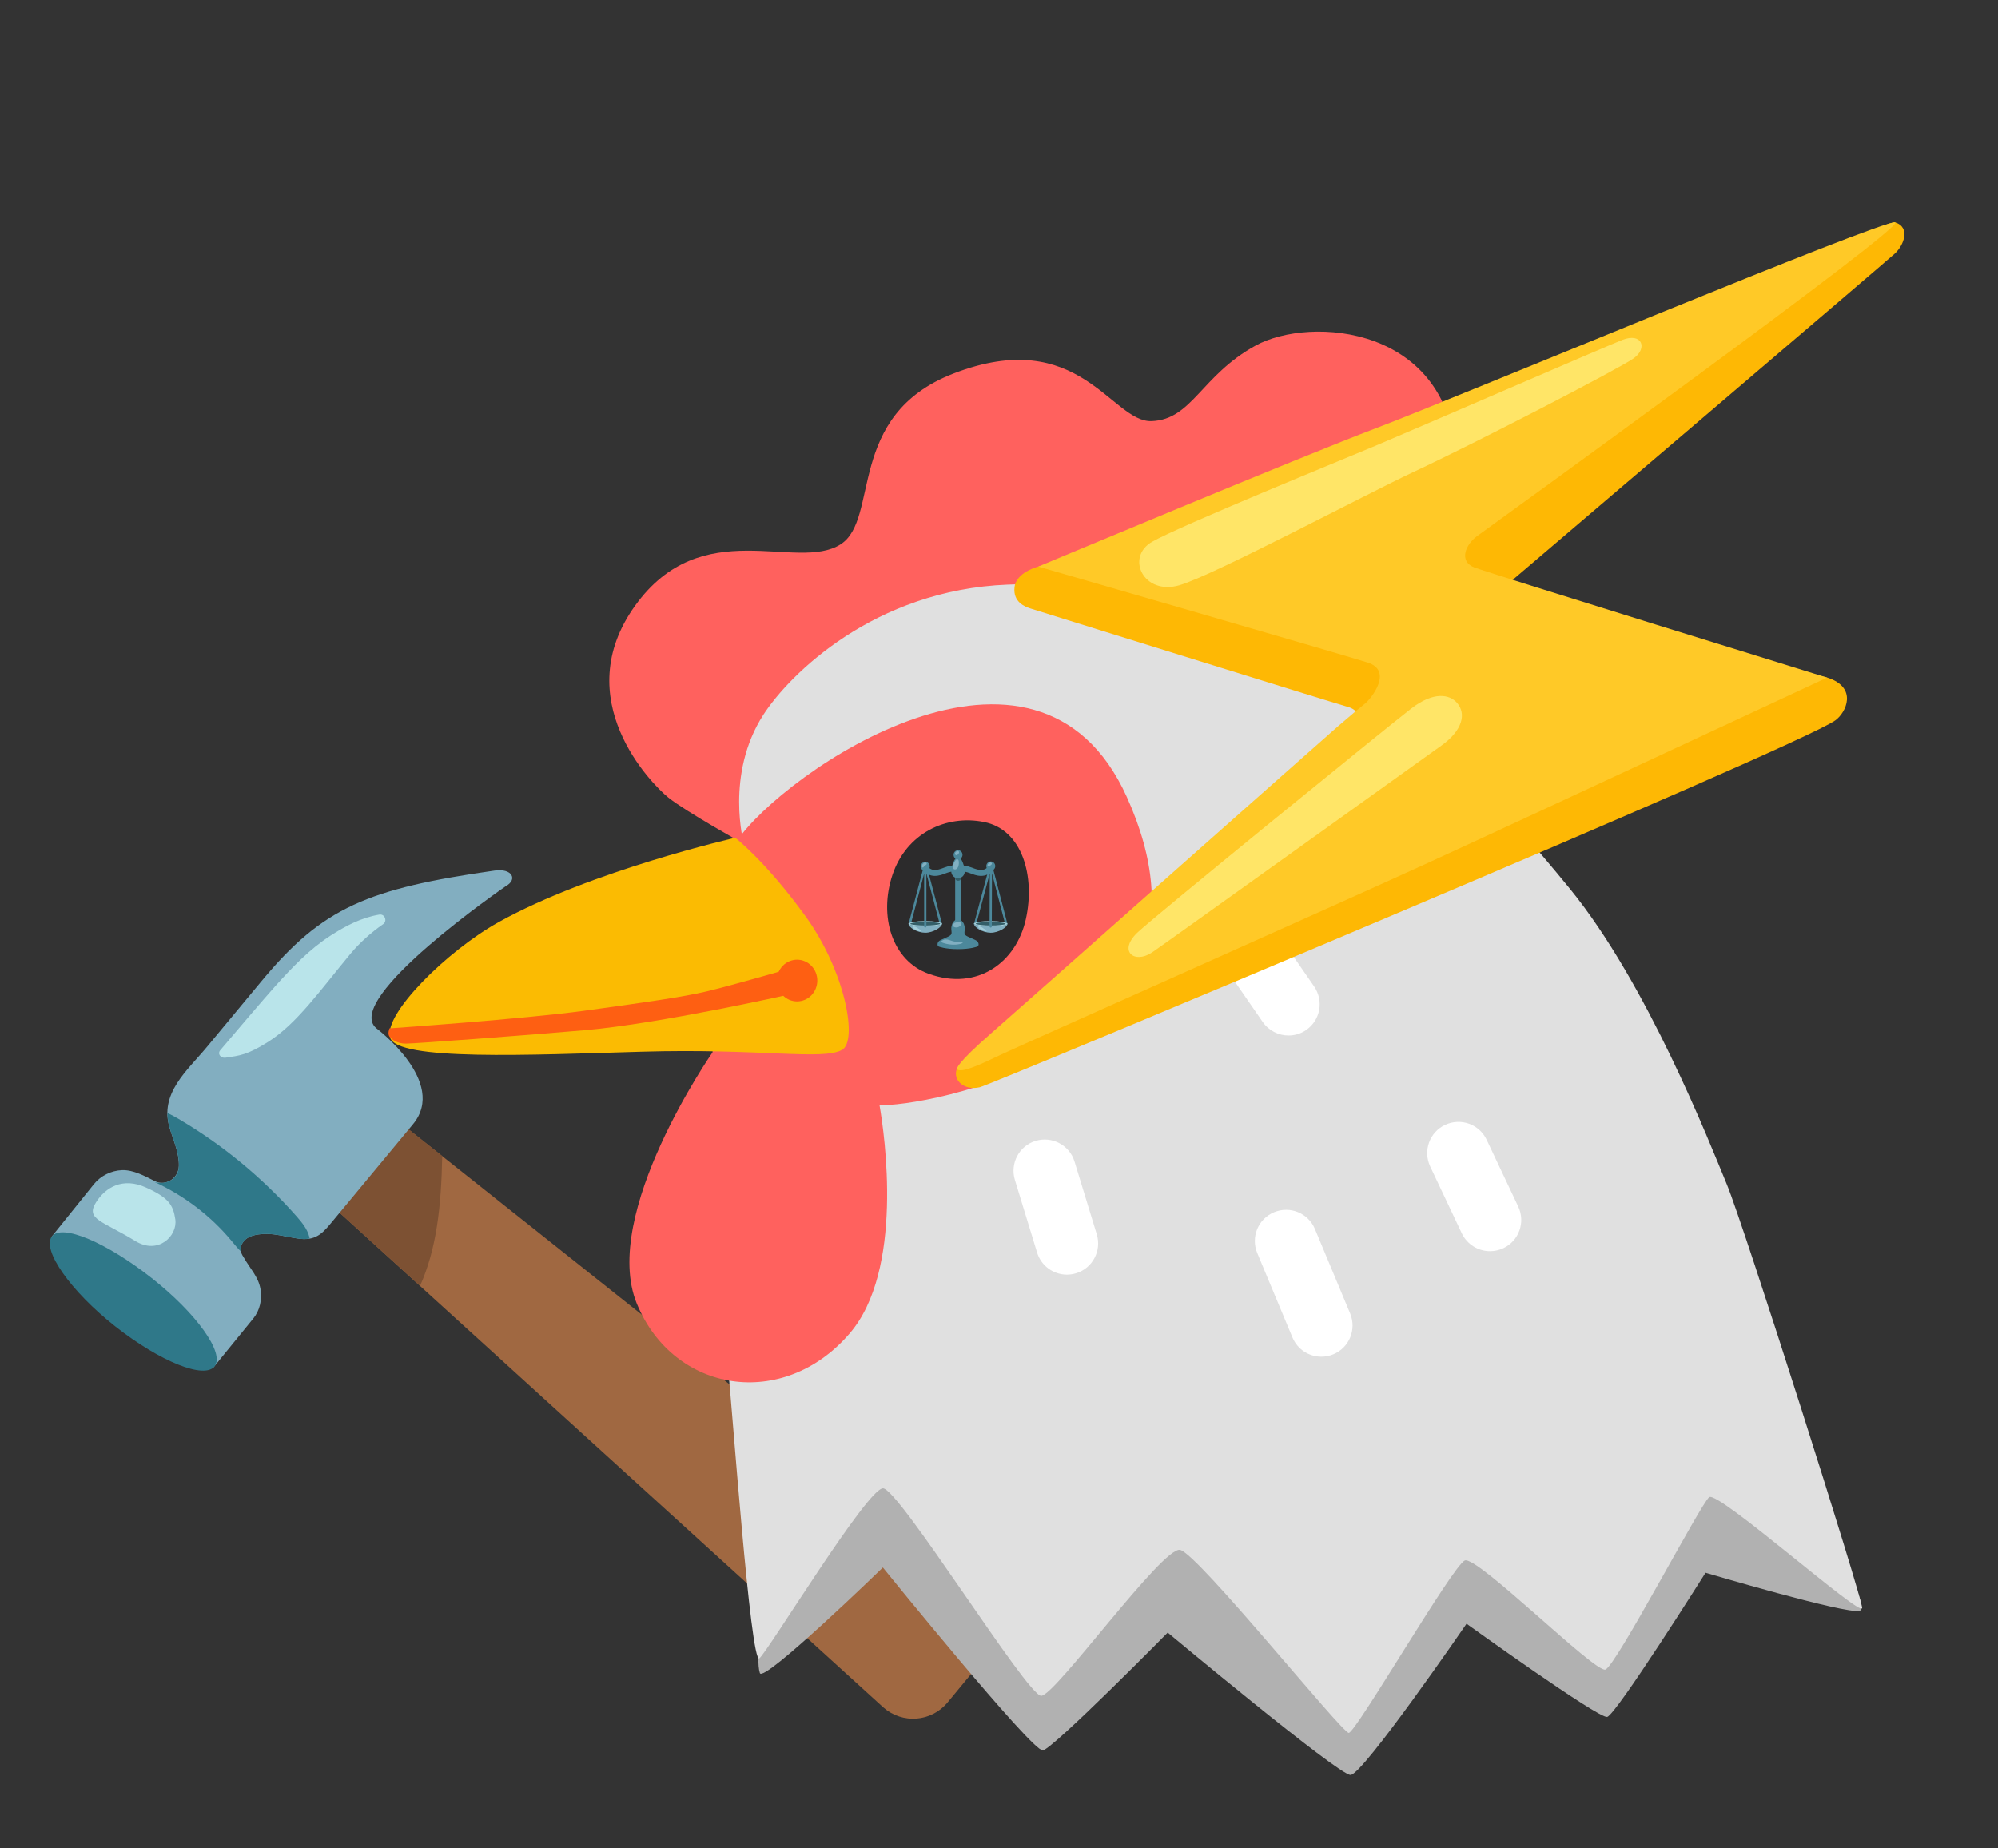
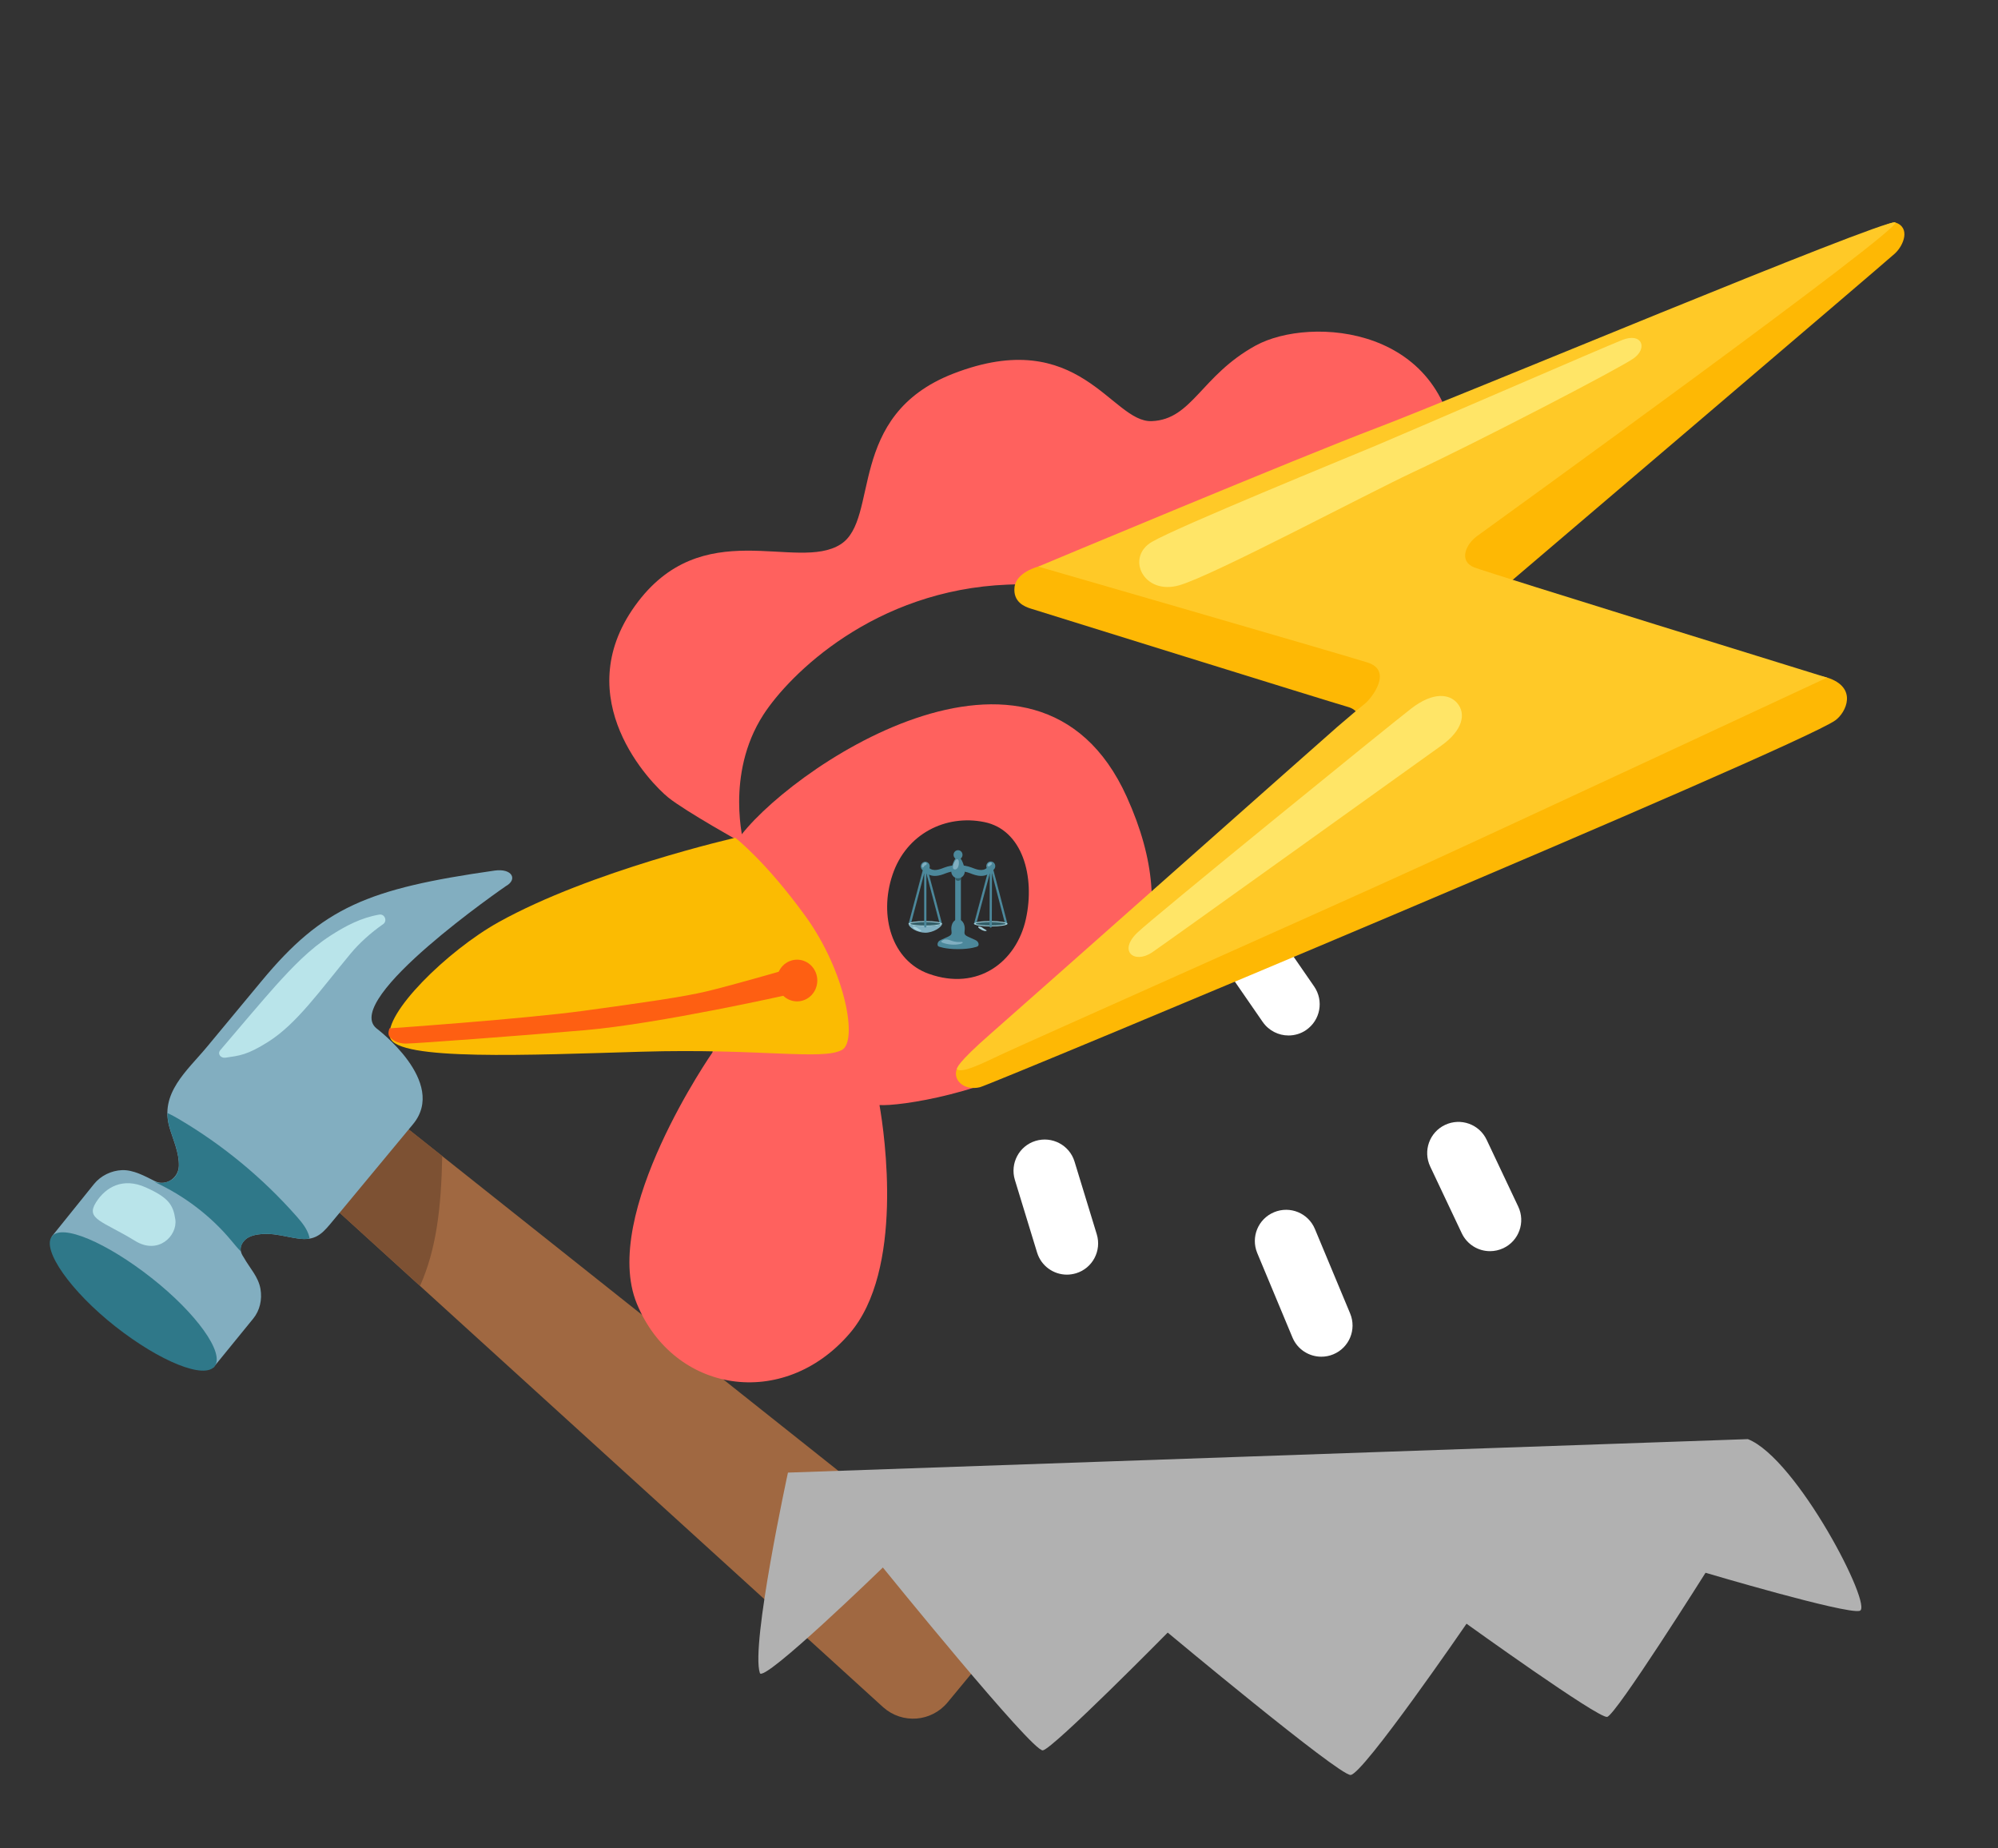
<svg xmlns="http://www.w3.org/2000/svg" width="160" height="148" viewBox="0 0 160 148" fill="none">
  <rect x="0" y="0" width="160" height="148" fill="#333333" stroke="none" />
  <path d="M79.263 132.226L75.884 136.308C74.581 137.878 72.264 138.058 70.731 136.703L15.41 86.387L20.67 80.856L78.763 127.006C80.335 128.305 80.56 130.657 79.263 132.226Z" fill="#A06841" />
  <path d="M20.468 90.984L33.636 102.962C34.945 100.034 35.332 96.705 35.414 92.566L22.959 82.673C22.209 83.535 21.598 84.524 21.18 85.594C20.511 87.295 20.31 89.146 20.468 90.984Z" fill="#7D5133" />
  <path d="M39.608 69.707C29.447 71.154 25.837 72.656 20.961 78.535C19.501 80.296 18.036 82.059 16.576 83.82C14.985 85.737 12.755 87.538 13.58 90.303C13.88 91.311 14.352 92.305 14.322 93.359C14.289 94.35 13.271 95.001 12.406 94.574C11.597 94.168 10.689 93.661 9.774 93.691C8.913 93.726 8.068 94.134 7.524 94.81L4.149 99.002C4.149 99.002 3.947 101.432 9.135 105.861C14.323 110.289 17.097 109.484 17.097 109.484L20.276 105.582C20.812 104.925 21.003 104.057 20.86 103.21C20.689 102.224 20.008 101.547 19.535 100.707C19.444 100.548 18.981 100.003 19.543 99.361C20.04 98.76 21.247 98.752 21.946 98.835C22.65 98.918 23.336 99.114 24.045 99.189C25.421 99.341 25.94 98.613 26.736 97.657C27.435 96.809 31.663 91.715 33.072 90.017C35.884 86.621 30.134 82.329 30.134 82.329C27.366 79.981 40.504 70.956 40.504 70.956C41.479 70.417 41.014 69.508 39.608 69.707Z" fill="#82AEC0" />
  <path d="M24.039 99.19C24.326 99.22 24.571 99.207 24.793 99.166C24.787 99.13 24.781 99.088 24.775 99.052C24.616 98.41 24.179 97.879 23.749 97.391C21.029 94.308 17.832 91.669 14.312 89.598C14.021 89.427 13.719 89.258 13.415 89.12C13.413 89.496 13.462 89.889 13.586 90.308C13.887 91.316 14.359 92.31 14.329 93.364C14.293 94.449 13.264 94.91 12.374 94.64C14.737 95.731 16.875 97.343 18.552 99.366C18.781 99.639 19.012 99.93 19.267 100.181C19.251 99.881 19.337 99.584 19.549 99.36C20.046 98.759 21.253 98.751 21.952 98.834C22.644 98.919 23.336 99.114 24.039 99.19Z" fill="#2F7889" />
  <path d="M12.143 102.33C15.731 105.156 17.993 108.316 17.197 109.389C16.395 110.462 12.838 109.038 9.244 106.214C5.651 103.389 3.348 100.081 4.144 99.009C4.94 97.936 8.556 99.505 12.143 102.33Z" fill="#2F7889" />
  <path d="M21.497 83.405C23.78 81.954 25.611 79.327 28.069 76.363C28.774 75.514 29.702 74.674 30.68 73.998C31.044 73.745 30.808 73.152 30.369 73.232C28.905 73.483 27.666 74.143 26.468 74.914C24.789 75.994 23.393 77.462 22.048 78.953C21.13 79.977 18.988 82.498 17.64 84.087C17.391 84.385 17.675 84.742 18.058 84.689C19.163 84.524 19.789 84.489 21.497 83.405Z" fill="#B9E4EA" />
  <path d="M7.684 96.278C6.835 97.63 8.201 97.752 10.831 99.363C12.684 100.501 14.224 98.943 14.04 97.639C13.871 96.469 13.492 95.886 11.665 95.071C9.843 94.254 8.456 95.048 7.684 96.278Z" fill="#B9E4EA" />
  <path d="M139.97 115.23L63.1 117.91C63.1 117.91 60.1 131.72 60.85 133.96C61.13 134.8 70.7 125.51 70.7 125.51C70.7 125.51 82.67 140.29 83.51 140.15C84.35 140.01 93.51 130.72 93.51 130.72C93.51 130.72 107.17 142.12 108.15 142.12C109.13 142.12 117.44 130.01 117.44 130.01C117.44 130.01 128 137.61 128.7 137.47C129.4 137.33 136.58 125.93 136.58 125.93C136.58 125.93 147.8 129.26 148.92 128.98C150.06 128.7 143.91 116.78 139.97 115.23Z" fill="#B1B1B1" />
-   <path d="M59.16 73.98L58.5 56.29L70.47 44.75L97.03 45.13C97.03 45.13 104.07 51.47 105.9 52.59C107.73 53.72 114.14 56.97 125.73 71.18C131.9 78.75 136.88 91.44 138.28 94.82C139.68 98.2 149.12 127.9 149.12 128.75C149.12 129.6 137.58 119.32 136.87 119.88C136.17 120.44 129.41 133.39 128.56 133.68C127.72 133.96 118.28 124.53 117.3 124.95C116.32 125.37 108.57 138.75 108.01 138.75C107.45 138.75 95.91 124.38 94.5 124.1C93.09 123.82 84.5 135.78 83.38 135.78C82.25 135.78 71.98 119.17 70.71 119.17C69.44 119.17 61.51 132.22 60.81 132.78C60.11 133.34 58.6 112.27 58.32 109.74C58.04 107.21 59.16 73.98 59.16 73.98Z" fill="#E0E0E0" />
  <path d="M85.44 102.06C84.37 102.06 83.38 101.37 83.05 100.29L81.27 94.47C80.87 93.15 81.61 91.75 82.93 91.35C84.25 90.95 85.65 91.69 86.05 93.01L87.83 98.83C88.23 100.15 87.49 101.55 86.17 101.95C85.93 102.02 85.68 102.06 85.44 102.06Z" fill="white" />
  <path d="M105.81 108.63C104.83 108.63 103.9 108.05 103.5 107.09L100.68 100.33C100.15 99.05 100.75 97.59 102.03 97.06C103.31 96.53 104.77 97.13 105.3 98.41L108.12 105.17C108.65 106.45 108.05 107.91 106.77 108.44C106.46 108.57 106.13 108.63 105.81 108.63Z" fill="white" />
  <path d="M119.32 100.18C118.38 100.18 117.49 99.65 117.06 98.75L114.53 93.4C113.94 92.15 114.47 90.66 115.72 90.07C116.97 89.48 118.46 90.01 119.05 91.26L121.58 96.61C122.17 97.86 121.64 99.35 120.39 99.94C120.05 100.1 119.68 100.18 119.32 100.18Z" fill="white" />
  <path d="M103.18 82.91C102.39 82.91 101.61 82.53 101.12 81.83L96.52 75.17C95.74 74.03 96.02 72.48 97.16 71.69C98.3 70.9 99.85 71.19 100.64 72.33L105.24 78.99C106.02 80.13 105.74 81.68 104.6 82.47C104.17 82.77 103.67 82.91 103.18 82.91Z" fill="white" />
  <path d="M70.43 88.48C73.43 88.71 99.57 84.44 90.23 63.8C83.01 47.83 62.73 61.83 58.98 67.37C58.3 68.38 57.06 84.26 57.06 84.26C57.06 84.26 48.04 97.21 51 104.39C53.96 111.57 62.74 112.93 68.03 106.78C72.4 101.72 70.85 90.88 70.43 88.48Z" fill="#FF615E" />
  <path d="M61.13 57.23C63.21 54.01 70 47.23 80.7 46.81C91.4 46.39 96.89 48.5 98.86 49.34C100.83 50.18 106.46 53 106.46 53C106.46 53 117.04 48 116.62 37.02C116.2 26.04 104.92 25.27 100.55 27.67C96.18 30.07 95.48 33.58 92.24 33.72C89 33.86 86.47 25.98 76.33 29.92C67.7 33.28 70.48 41.55 67.32 43.58C63.8 45.83 56.2 41.05 50.85 48.51C45.5 55.97 52.12 62.73 53.52 63.86C54.93 64.99 59.57 67.57 59.57 67.57C59.57 67.57 58.04 62.02 61.13 57.23Z" fill="#FF615E" />
  <path d="M67.42 84.07C68.72 83.38 67.7 77.78 64.51 73.37C61.32 68.96 58.88 67.08 58.88 67.08C58.88 67.08 47.34 69.71 39.92 73.84C35.78 76.15 30.68 81.21 31.24 83.08C31.8 84.96 42.43 84.47 51.37 84.21C60.85 83.93 65.83 84.92 67.42 84.07Z" fill="#FBBB02" />
  <path d="M31.19 82.34C31.19 82.34 41.94 81.59 46.77 80.93C51.6 80.27 54.73 79.82 56.58 79.38C58.55 78.91 62.77 77.69 62.77 77.69L63.05 79.66C63.05 79.66 52.82 81.96 46.91 82.48C41.71 82.93 33.21 83.56 32.5 83.56C31.79 83.56 31.37 83.23 31.19 83C31.01 82.77 31.19 82.34 31.19 82.34Z" fill="#FE5F12" />
  <path d="M65.45 78.51C65.45 78.953 65.279 79.378 64.975 79.691C64.672 80.004 64.26 80.18 63.83 80.18C63.4 80.18 62.988 80.004 62.684 79.691C62.381 79.378 62.21 78.953 62.21 78.51C62.21 78.067 62.381 77.642 62.684 77.329C62.988 77.016 63.4 76.84 63.83 76.84C64.26 76.84 64.672 77.016 64.975 77.329C65.279 77.642 65.45 78.067 65.45 78.51Z" fill="#FE5F12" />
  <path d="M82.15 73.6C81.39 77.02 78.31 79.38 74.37 77.97C71.44 76.92 70.36 73.37 71.47 70.05C72.58 66.73 75.76 65.2 78.81 65.82C81.88 66.43 82.91 70.18 82.15 73.6Z" fill="#2C2B2C" />
  <path d="M120.951 46.585C120.951 46.585 151.039 20.95 151.747 20.296C152.455 19.641 153.016 18.204 151.763 17.807C150.509 17.409 109.367 39.281 109.367 39.281L83.145 45.366C83.145 45.366 81.376 45.806 81.243 47.014C81.109 48.222 82.086 48.585 82.54 48.729C82.995 48.873 106.581 56.217 107.964 56.61C109.681 57.101 108.494 59.385 108.494 59.385L86.16 78.088C86.16 78.088 76.796 85.032 76.601 85.645C76.315 86.548 77.261 87.34 78.466 87.055C79.399 86.836 143.795 59.924 146.971 57.679C147.832 57.065 148.815 55.043 146.315 54.25C143.815 53.457 122.066 52.942 122.066 52.942L120.951 46.585Z" fill="#FEB804" />
  <path d="M118.265 42.937C117.386 43.582 116.775 44.935 118.071 45.437C119.363 45.93 146.313 54.257 146.313 54.257C146.313 54.257 121.507 65.817 114.024 69.242C106.541 72.667 81.88 83.628 80.203 84.423C78.56 85.206 77.065 85.929 76.644 85.629C76.575 85.584 76.608 85.147 79.365 82.74C81.88 80.543 106.18 58.985 107.119 58.176C108.058 57.367 108.872 56.686 109.331 56.316C109.789 55.946 111.605 53.71 109.511 53.046C107.418 52.382 83.145 45.366 83.145 45.366C83.145 45.366 104.252 36.529 110.262 34.259C116.273 31.989 150.847 17.516 151.763 17.807C152.679 18.097 119.154 42.286 118.265 42.937Z" fill="#FFC927" />
  <path d="M113.011 56.733C114.816 55.342 116.077 55.598 116.674 56.272C117.443 57.145 117.122 58.491 115.42 59.702C112.733 61.624 92.977 75.786 92.239 76.272C90.841 77.193 89.532 76.179 91.067 74.687C92.344 73.455 111.145 58.172 113.011 56.733Z" fill="#FFE567" />
  <path d="M94.45 46.859C91.569 47.697 90.112 44.62 92.255 43.382C94.399 42.144 107.596 36.764 110.28 35.637C112.964 34.51 128.711 27.687 129.912 27.219C131.503 26.602 131.96 27.884 130.825 28.691C129.697 29.5 118.206 35.452 113.234 37.771C109.389 39.568 97.189 46.061 94.45 46.859Z" fill="#FFE567" />
  <path d="M76.491 69.65H76.948V74.415H76.491V69.65Z" fill="#4C889B" />
  <path d="M78.569 70.134C78.91 70.134 79.275 70.007 79.57 69.581L79.199 69.305C78.846 69.815 78.372 69.683 77.877 69.49L77.818 69.467C77.489 69.34 77.098 69.269 76.719 69.269V69.742C77.041 69.742 77.384 69.803 77.659 69.909L77.716 69.931C77.92 70.011 78.233 70.134 78.569 70.134Z" fill="#4C889B" />
  <path d="M75.178 75.369C75.312 75.224 75.955 75.036 76.125 74.873C76.294 74.71 76.123 74.52 76.204 74.132C76.306 73.637 76.719 73.58 76.719 73.58C76.719 73.58 77.132 73.637 77.235 74.132C77.316 74.519 77.144 74.71 77.314 74.873C77.484 75.036 78.127 75.224 78.26 75.369C78.4 75.52 78.406 75.72 78.26 75.789C78.26 75.789 77.772 75.996 76.719 75.996C75.666 75.996 75.178 75.789 75.178 75.789C75.054 75.749 75.039 75.52 75.178 75.369Z" fill="#4C889B" />
  <path d="M76.945 70.278C76.945 70.311 76.978 70.478 76.794 70.517C76.634 70.552 76.49 70.479 76.49 70.274C76.49 70.105 76.506 70.027 76.506 70.027C76.506 70.027 76.945 70.177 76.945 70.278Z" fill="#335E68" />
  <path d="M77.262 69.764C77.262 69.454 77.019 68.614 76.719 68.614C76.419 68.614 76.177 69.454 76.177 69.764C76.177 70.074 76.419 70.326 76.719 70.326C77.019 70.326 77.262 70.075 77.262 69.764Z" fill="#4C889B" />
  <path d="M77.078 68.445C77.078 68.543 77.04 68.638 76.973 68.707C76.906 68.777 76.814 68.816 76.719 68.816C76.624 68.816 76.533 68.777 76.466 68.707C76.398 68.638 76.361 68.543 76.361 68.445C76.361 68.346 76.398 68.252 76.466 68.182C76.533 68.113 76.624 68.074 76.719 68.074C76.814 68.074 76.906 68.113 76.973 68.182C77.04 68.252 77.078 68.346 77.078 68.445Z" fill="#4C889B" />
  <path d="M79.7 69.349C79.7 69.447 79.662 69.541 79.595 69.611C79.528 69.68 79.436 69.72 79.341 69.72C79.246 69.72 79.155 69.68 79.088 69.611C79.02 69.541 78.983 69.447 78.983 69.349C78.983 69.25 79.02 69.156 79.088 69.086C79.155 69.016 79.246 68.977 79.341 68.977C79.436 68.977 79.528 69.016 79.595 69.086C79.662 69.156 79.7 69.25 79.7 69.349Z" fill="#4C889B" />
  <path d="M74.869 70.134C75.204 70.134 75.518 70.011 75.722 69.931L75.779 69.909C76.055 69.803 76.397 69.742 76.719 69.742V69.269C76.339 69.269 75.949 69.34 75.62 69.467L75.561 69.49C75.066 69.683 74.592 69.815 74.239 69.305L73.868 69.581C74.164 70.007 74.528 70.134 74.869 70.134Z" fill="#4C889B" />
-   <path d="M76.402 73.918C76.308 73.992 76.319 74.122 76.324 74.141C76.337 74.189 76.383 74.217 76.427 74.234C76.54 74.277 76.669 74.267 76.778 74.215C76.857 74.177 77.017 74.062 77 73.953C76.974 73.774 76.496 73.844 76.402 73.918Z" fill="#81AFC1" />
  <path d="M76.91 75.578C76.425 75.692 75.915 75.635 75.499 75.488C75.325 75.427 75.388 75.361 75.397 75.353C75.482 75.281 75.589 75.232 75.703 75.222C75.91 75.206 76.074 75.288 76.273 75.35C76.499 75.419 76.738 75.442 76.972 75.417C77.005 75.413 77.042 75.41 77.07 75.43C77.179 75.505 76.91 75.578 76.91 75.578Z" fill="#81AFC1" />
-   <path d="M76.664 68.458C76.629 68.474 76.588 68.483 76.552 68.47C76.5 68.451 76.471 68.39 76.476 68.334C76.486 68.232 76.638 68.094 76.741 68.147C76.878 68.218 76.756 68.415 76.664 68.458Z" fill="#81AFC1" />
  <path d="M76.338 69.552C76.43 69.665 76.636 69.648 76.738 69.387C76.807 69.21 76.786 69.01 76.777 68.949C76.752 68.784 76.611 68.746 76.513 68.887C76.308 69.182 76.278 69.478 76.338 69.552Z" fill="#81AFC1" />
-   <path d="M74.215 69.397C74.215 69.43 74.202 69.46 74.18 69.483C74.158 69.506 74.128 69.519 74.097 69.519C74.065 69.519 74.035 69.506 74.013 69.483C73.991 69.46 73.979 69.43 73.979 69.397C73.979 69.365 73.991 69.334 74.013 69.311C74.035 69.288 74.065 69.275 74.097 69.275C74.128 69.275 74.158 69.288 74.18 69.311C74.202 69.334 74.215 69.365 74.215 69.397Z" fill="#4C889B" />
  <path d="M72.767 73.944L73.977 69.366C73.977 69.366 74.047 69.28 74.097 69.28C74.146 69.28 74.219 69.366 74.219 69.366L75.432 73.95L75.259 74L74.187 69.936L74.007 69.953L72.94 73.993L72.767 73.944Z" fill="#4C889B" />
  <path d="M75.439 73.954H72.755C72.755 74.264 73.46 74.683 74.097 74.683C74.733 74.683 75.439 74.236 75.439 73.954Z" fill="#81AFC1" />
  <path d="M75.439 73.963C75.439 74.019 75.297 74.073 75.046 74.112C74.794 74.152 74.453 74.174 74.097 74.174C73.741 74.174 73.399 74.152 73.148 74.112C72.896 74.073 72.755 74.019 72.755 73.963C72.755 73.907 72.896 73.853 73.148 73.814C73.399 73.774 73.741 73.752 74.097 73.752C74.453 73.752 74.794 73.774 75.046 73.814C75.297 73.853 75.439 73.907 75.439 73.963Z" fill="#335E68" />
  <path d="M74.097 73.82C74.653 73.82 75.066 73.873 75.261 73.927C75.295 73.937 75.295 73.989 75.261 73.998C75.066 74.052 74.653 74.106 74.097 74.106C73.54 74.106 73.127 74.053 72.933 73.999C72.898 73.989 72.898 73.938 72.933 73.928C73.127 73.873 73.54 73.82 74.097 73.82ZM74.097 73.752C73.355 73.752 72.755 73.846 72.755 73.963C72.755 74.08 73.355 74.174 74.097 74.174C74.838 74.174 75.439 74.08 75.439 73.963C75.439 73.846 74.838 73.752 74.097 73.752Z" fill="#A3CDD9" />
  <path d="M73.691 74.444C73.817 74.508 73.793 74.548 73.716 74.556C73.564 74.573 73.314 74.473 73.163 74.34C73.12 74.3 73.066 74.167 73.211 74.189C73.435 74.223 73.419 74.304 73.691 74.444Z" fill="#A3CDD9" />
  <path d="M74.007 69.375V69.373C74.007 69.322 74.048 69.28 74.097 69.28C74.147 69.28 74.187 69.322 74.187 69.373V69.376V74.178C74.187 74.229 74.147 74.271 74.097 74.271C74.048 74.271 74.007 74.229 74.007 74.178V69.375Z" fill="#4C889B" />
  <path d="M74.455 69.372C74.455 69.471 74.418 69.565 74.35 69.635C74.283 69.704 74.192 69.743 74.097 69.743C74.001 69.743 73.91 69.704 73.843 69.635C73.776 69.565 73.738 69.471 73.738 69.372C73.738 69.274 73.776 69.179 73.843 69.11C73.91 69.04 74.001 69.001 74.097 69.001C74.192 69.001 74.283 69.04 74.35 69.11C74.418 69.179 74.455 69.274 74.455 69.372Z" fill="#4C889B" />
  <path d="M74.158 69.076C74.245 69.117 74.206 69.195 74.188 69.218C74.14 69.28 74.063 69.283 74.005 69.35C73.981 69.379 73.968 69.446 73.912 69.462C73.861 69.476 73.839 69.434 73.836 69.417C73.814 69.281 73.863 69.186 73.949 69.12C73.989 69.089 74.071 69.036 74.158 69.076Z" fill="#81AFC1" />
  <path d="M78.006 73.939L79.232 69.365C79.232 69.365 79.302 69.279 79.352 69.279C79.401 69.279 79.474 69.366 79.474 69.366L80.671 73.955L80.498 74.005L79.438 69.936L79.259 69.953L78.178 73.989L78.006 73.939Z" fill="#4C889B" />
-   <path d="M80.677 73.96L77.993 73.95C77.992 74.259 78.696 74.681 79.333 74.683C79.969 74.686 80.677 74.24 80.677 73.96Z" fill="#81AFC1" />
  <path d="M79.336 73.752C80.077 73.754 80.678 73.851 80.677 73.968C80.677 74.085 80.076 74.177 79.335 74.174C78.593 74.172 77.993 74.075 77.993 73.958C77.994 73.841 78.595 73.749 79.336 73.752Z" fill="#335E68" />
  <path d="M79.336 73.82C79.893 73.822 80.306 73.877 80.499 73.931C80.534 73.941 80.533 73.993 80.499 74.002C80.305 74.056 79.892 74.108 79.335 74.106C78.778 74.103 78.366 74.049 78.172 73.994C78.138 73.985 78.138 73.933 78.172 73.923C78.366 73.87 78.779 73.818 79.336 73.82ZM79.336 73.752C78.595 73.749 77.993 73.842 77.993 73.958C77.993 74.075 78.593 74.172 79.335 74.174C80.076 74.177 80.677 74.085 80.677 73.968C80.678 73.852 80.078 73.755 79.336 73.752Z" fill="#A3CDD9" />
  <path d="M78.928 74.442C79.054 74.506 79.019 74.537 78.942 74.545C78.789 74.561 78.56 74.449 78.391 74.315C78.345 74.279 78.265 74.149 78.449 74.185C78.669 74.23 78.675 74.311 78.928 74.442Z" fill="#A3CDD9" />
  <path d="M79.261 69.374V69.372C79.261 69.321 79.302 69.28 79.351 69.28C79.401 69.28 79.44 69.322 79.44 69.373V69.376L79.424 74.178C79.424 74.229 79.384 74.27 79.334 74.27C79.284 74.27 79.245 74.228 79.245 74.177L79.261 69.374Z" fill="#4C889B" />
  <path d="M79.377 69.073C79.464 69.114 79.427 69.193 79.407 69.214C79.369 69.255 79.323 69.287 79.28 69.322C79.234 69.359 79.196 69.397 79.124 69.353C79.041 69.304 79.091 69.184 79.165 69.127C79.204 69.097 79.29 69.033 79.377 69.073Z" fill="#81AFC1" />
</svg>